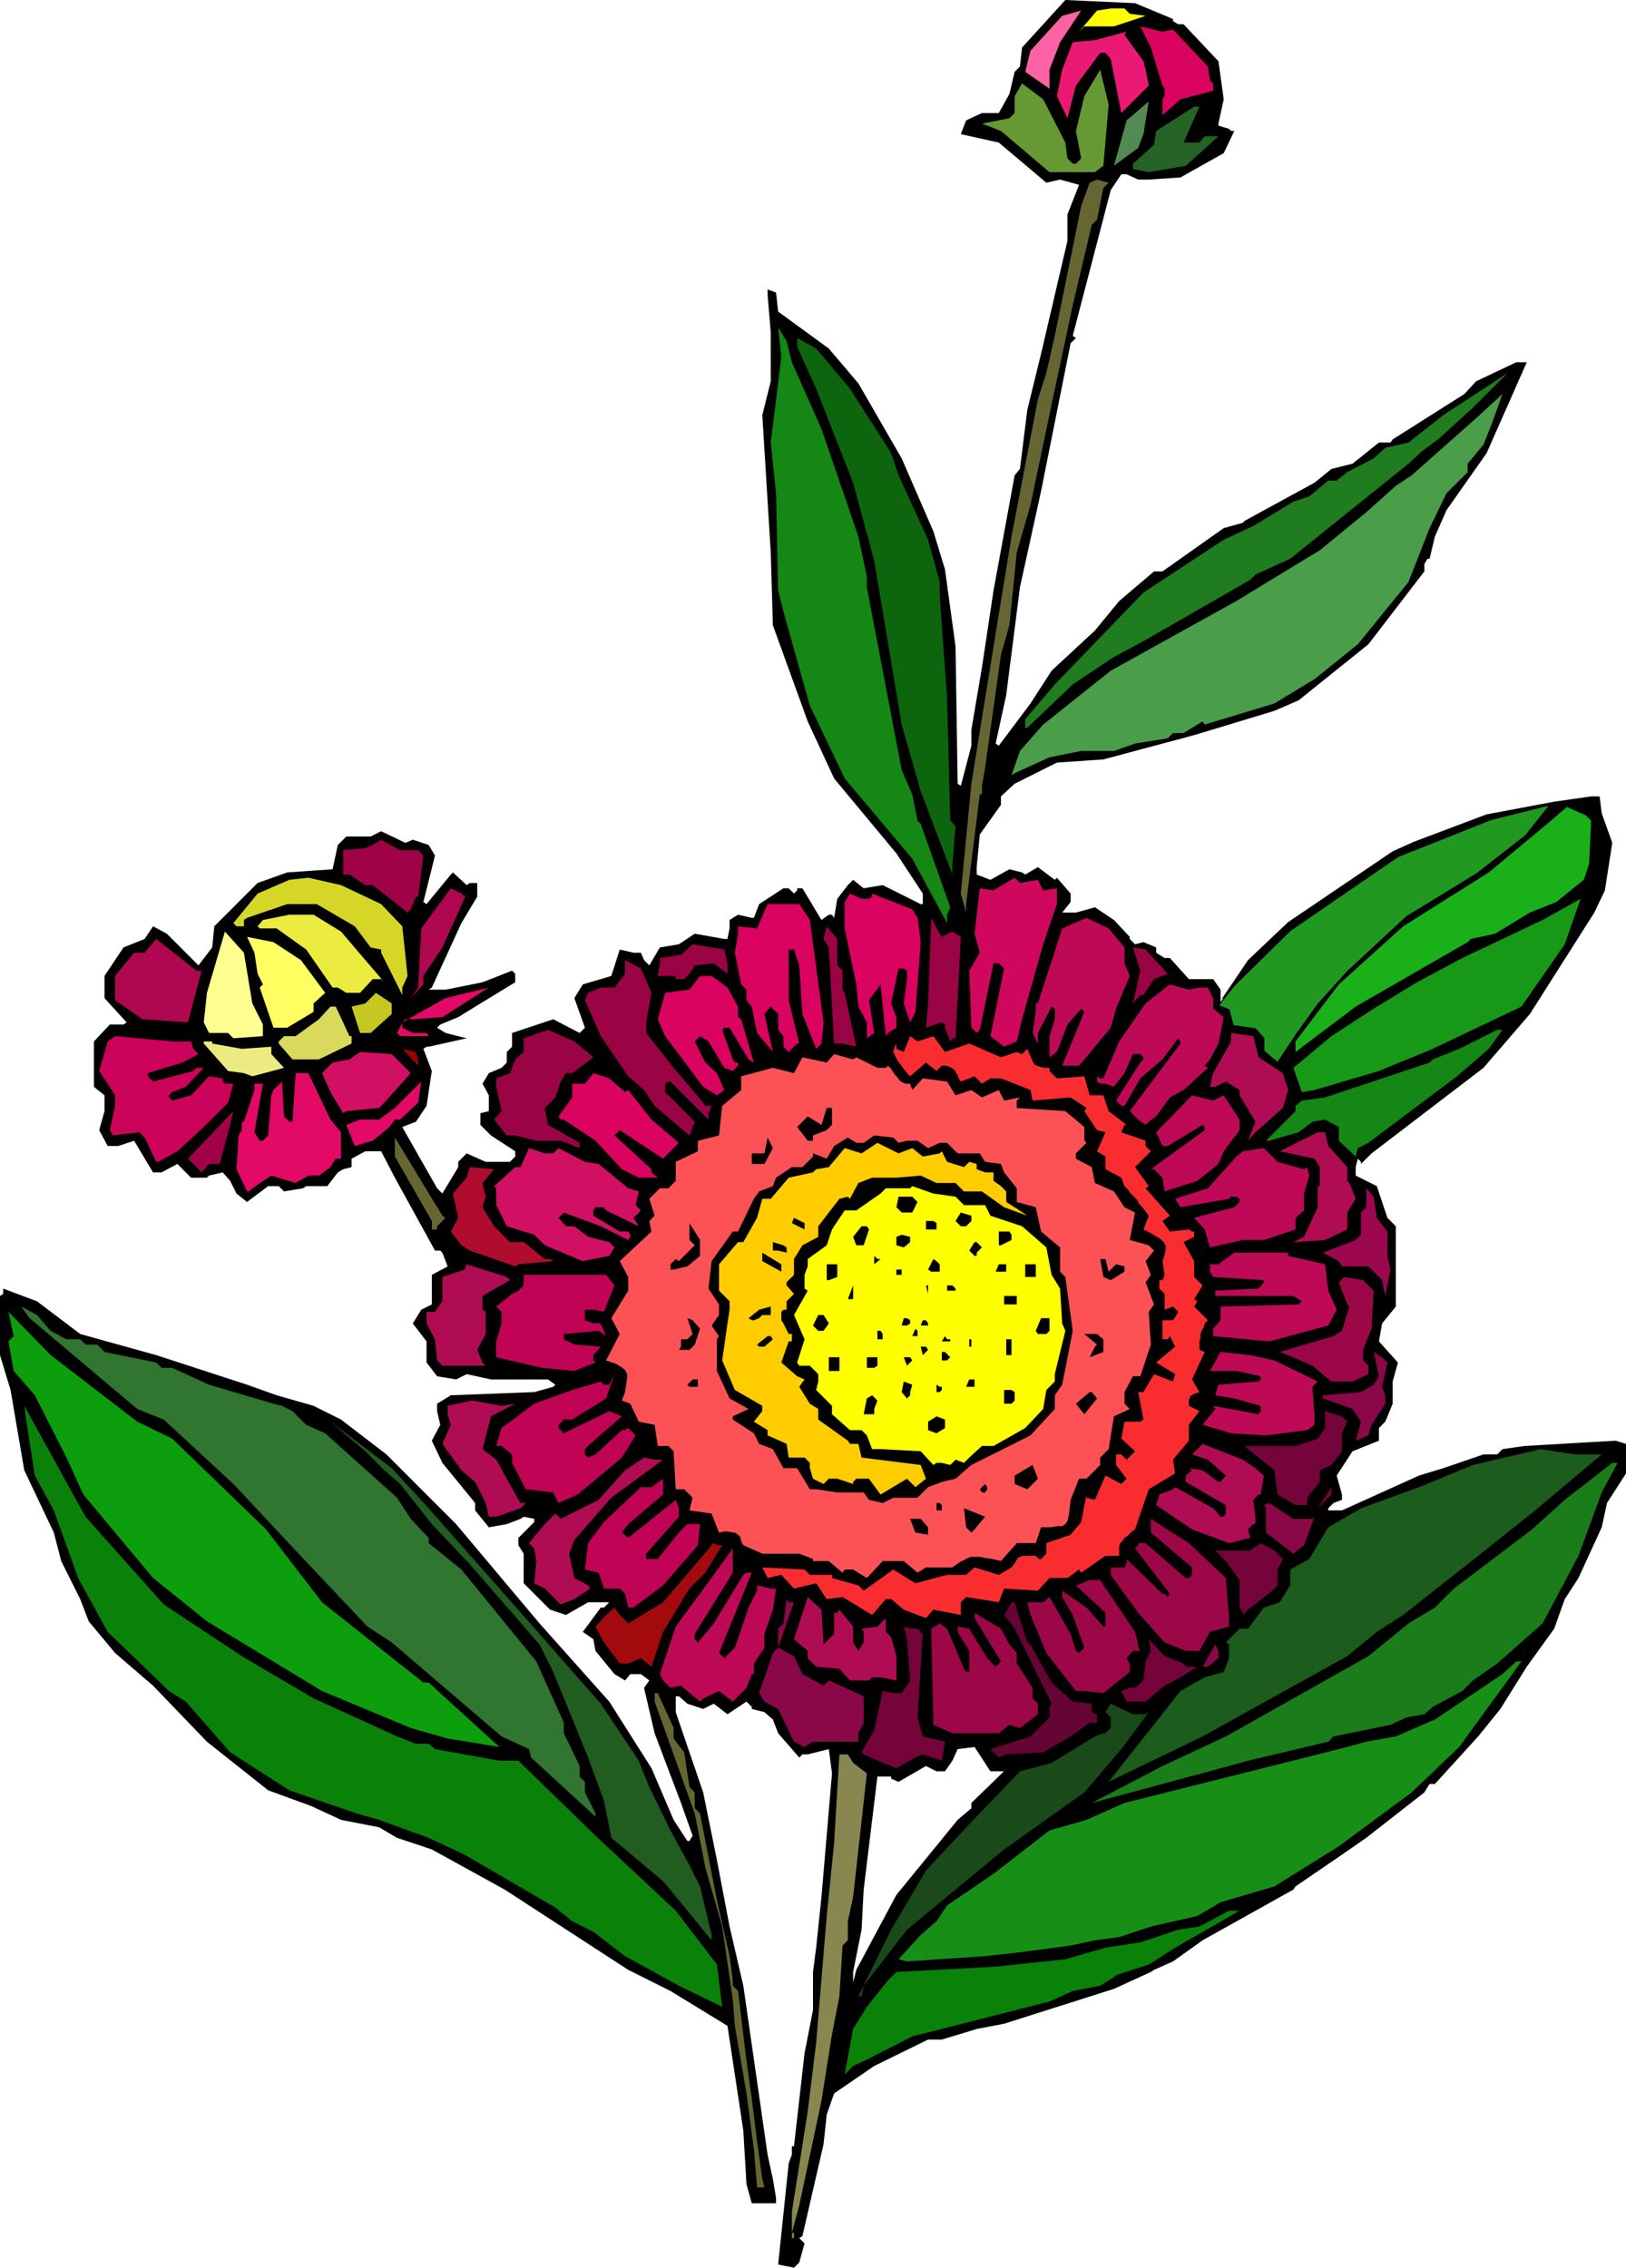
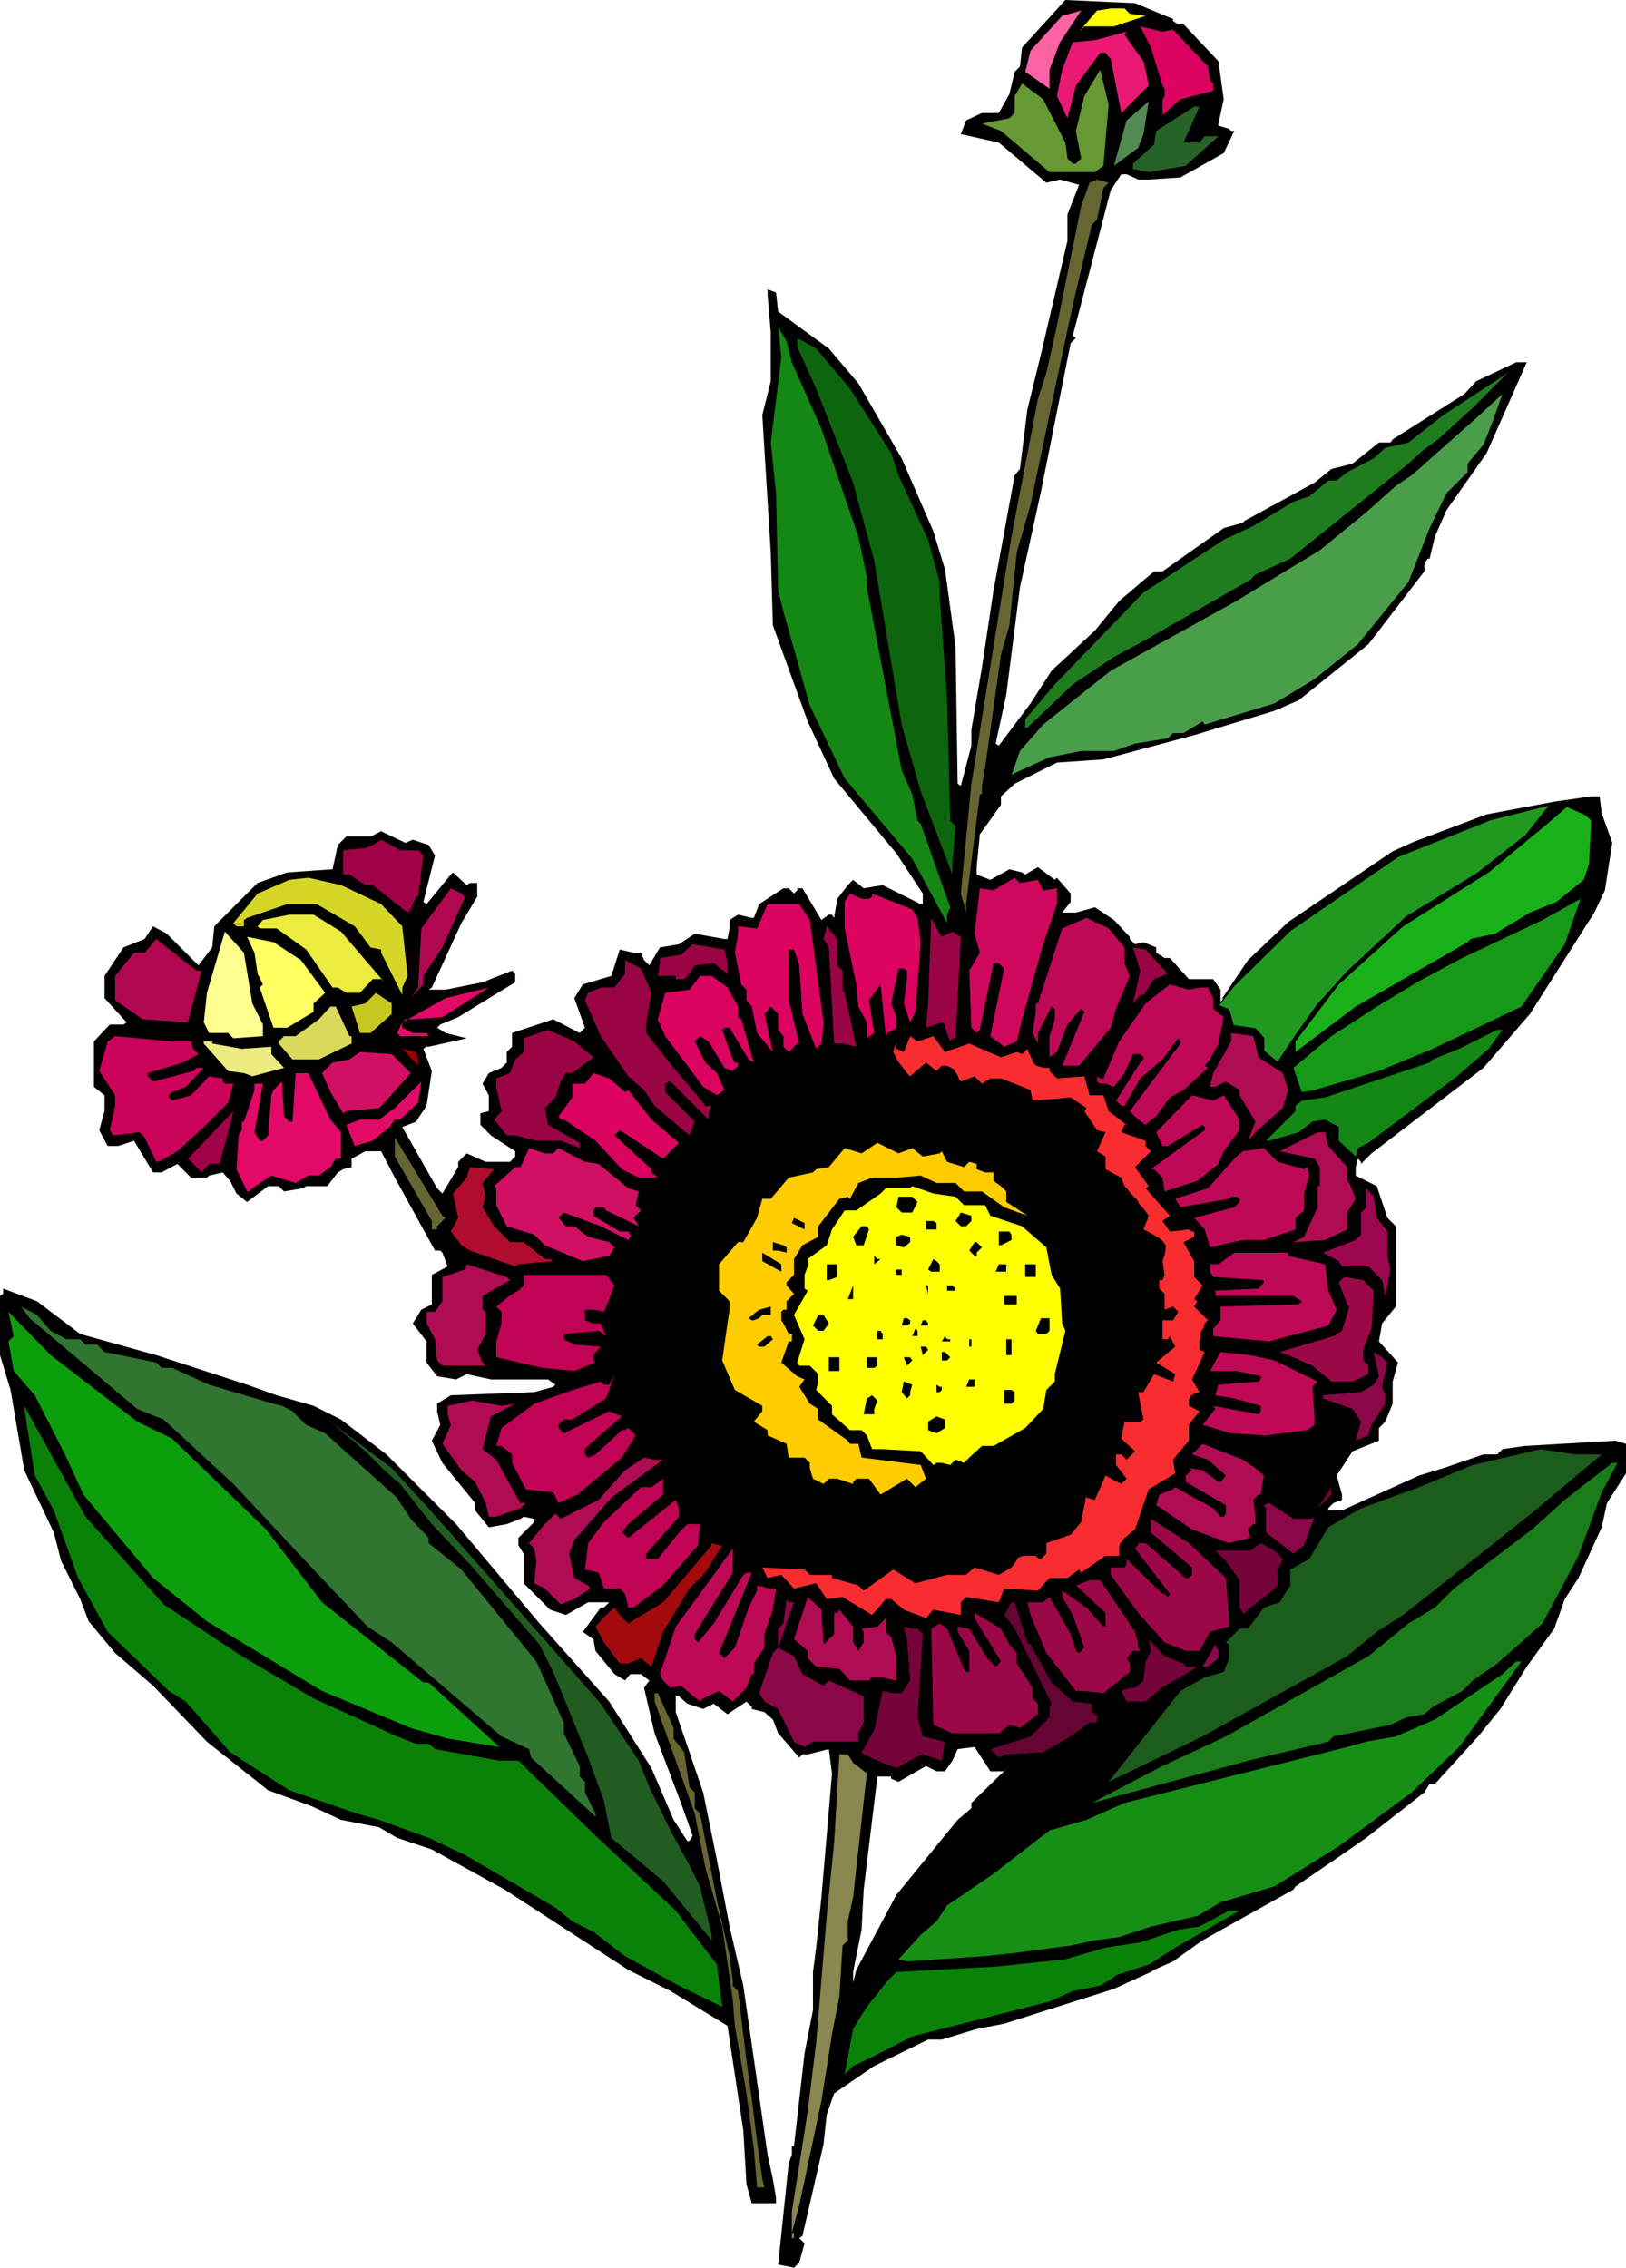
<svg xmlns="http://www.w3.org/2000/svg" fill-rule="evenodd" height="7.153in" preserveAspectRatio="none" stroke-linecap="round" viewBox="0 0 1540 2147" width="5.129in">
  <style>.brush1{fill:#000}.pen1{stroke:none}.brush2{fill:#ff0}.brush4{fill:#da0360}.brush9{fill:#663}.brush10{fill:#148714}.brush15{fill:#9f0246}.brush18{fill:#af0750}.brush21{fill:#9a0445}.brush22{fill:#be0957}.brush25{fill:#e20967}.brush28{fill:#b00c53}.brush34{fill:#d11064}.brush38{fill:#c00355}.brush39{fill:#9c0748}.brush42{fill:#8a0847}.brush43{fill:#0a820a}.brush44{fill:#74043a}</style>
  <path class="pen1 brush1" d="M1111 18v2l5 3h5l33 35 5 36-5 23v2l10 3 2 2h3l-10 21-41 23-30 2h-10l-11-5h-5l-10 15-36 138 3 2-5 5-28 140-20 91-13 102-10 46 3 2 30-40 20-31 41-38 23-28 33-28h8l58-41 18-5 2-2 66-36 16-13 20-5 25-20h11l2-3 68-43 11-12 38-18h10l-38 86-38 54-11 25-5 21h-2l-3 5v7l-53 69-66 53-23 10-76 23-86 23-44 3-40 20-13 12v8l-20 28-3 31v7l13 5 18-10 12 3 3 2 12-7 16 12 2-2 13 15v8l-8 10h13l18-5 18 12 15 16v2l5 5 8-2 12 5v5l8 5h5l18 20h23l7 10v13l10 5 5 15 18 3 10 10v13l14 4-1-5 4-4 11-16h3l10-20 66-68 23-21 79-48 36-28 20-23h-13l-5 5h-15l-5 5h-10l-6 5-25 5-51 23-50 31-69 48-51 53-7 4 25-37 38-36 99-67 20-9 69-26 64-12 35-5h8l2 16 10 28-7 45-10 21-61 96-44 51-106 81-10 10v-2l-3-3-2 8v8l20 10 10 30 8 8v76l-13 16-3 17 18 20-5 18v21l-7 17-6 6v12l-25 10-15 23 5 18v5l-8 3-5 5v2h13l73-33 23-7 38-13h13l5-5 21-3 86-5 10 3v28l-18 28-5 23-22 48-13 20-10 28-26 36-25 40-21 26-41 45h-5l-5 8-55 43-26 18-41 28-2 3-86 48-28 20-18 8-3 2-35 16-104 33-26 5-33 10h-13l-51 25-38 26-7 20-3 28-20 87-3 2 5 5-5 18-5 5-15-3 10-96 3-8v-8h2l10-88 8-41v-36l3-23 5-48 10-117-3-23-20 5h-5l-3 3-20-23-5-13-8-7-12-3v-2l-5-5-18 12-13-10-10 5-15-5-8-7h-3v15l26 76 13 64 12 63 13 56 23 160 5 23 3 18v5h-23l-5-18-3-51-15-99-54-33-40-20-117-76-69-38-33-11-17-10-36-7-28-13-41-15-58-46-51-53-36-31-25-30-8-21-18-36-7-27-28-59-13-76-10-33v-56l3-2v-5l32 12 41 31 72 20 86 28 28 10 35 10 26 13 43 33 66 66 79 94 66 74 40 63 21 49 13 20h2l3-5-11-31-25-66-10-43 5-7-8-6h-10l-5 6-10-6-18-22-2-11-10-7 17-23h3l5-5h-20l-21 12-15-5-25-25v-28l-5-8v-7l15-15v-3l-10-2-3 2-13 5-17 3-13-16v-7l-31-38-10-21 8-15-3-13v-7l13-8 79-3 18-5 2-2-7-5h-54l-23-5-10 5-18-3-10-13v-20l-13-17 8-13 10-5v-28l15-8-5-13-2-2h-5l-38-69-13-25h-15l-13 7v8l-8 2-5 3-10 13h-20l-3 2-18 3-5-5h-10l-20 15-10-8-6-12-7-8-13 3-2 2h-15l-13-13-15 8h-8l-18-30-15 5h-10l-8-15 5-18v-15l-10-8v-43l15-16h13l3-2-21-23v-21l18-27 20-8 8-12 13 7 30 30 13-17 2-20 41-41 28-10 43-3 5-23 8-8h23l10-5 23 11 7-3 15 5 6 10-11 44 3 2 23-28 2-2 13 12 3-2h7v13l-15 25-28 61-3 2h16l35-7 28-11 3 3v8l-28 17-26 16-17 7-3 3 8 5 20 5-36 8h-2l-3 2 8 21-5 33-10 15-13 5 33 58 5 5 15-25v-5l8-8 18 8h23l5-5v-5l-23-15-10-10v-11l8-2v-15l-6-11 6-10 12-5 5-5v-10l5-5v-13l39-13 25 13 5-5-10-28 8-13 27-8 8-25 13 3h7l3 7 5 5 10-17 18-3 15-10 28 5h3l2-10v-8l8-5 13 3h2l5-13 23-15h5l5 5 3-3v-2h5l18 30 7-5h3l2 3 3-18 10-13 5-5 10 8 18-3 36 18h2v-10l-25-38-59-71-25-54-33-91-2-69-8-130 8-32v-46l-3-36v-5l8 3 2 18 48 35 28 33 41 71 30 69 11 36 10 73 2 130 3 2 10-38v-15l10-59 11-73 20-109 5-6 7-56 13-53 25-107v-25l11-28-18-5-13 3-45-38-36-8 5-13 15-7h16l10-18 5-21 5-5 2-18 41-45 66 3 36 15zM951 1677l5-5-36 35v5l-13 11-58 71-38 71-3 12v-10l8-40 2-38 13-107h13v2l7 3 26-15 10 5h8l7-10 5-11 16-2 15 23h13z" />
  <path class="pen1 brush2" d="m1070 13 15 2-30 10h-28l-5 5 17-20 13-2h13l5 5z" />
  <path class="pen1" style="fill:#fd62a5" d="M994 66v18l-23-16 5-20 30-33 18-5-20 30-10 26z" />
  <path class="pen1 brush4" d="m1111 28 33 35 2 13 3 3v7l-31 8-17 15V94l2-3v-7l-2-3-11-36-10-20 21 5 10-2z" />
  <path class="pen1" style="fill:#ea1a74" d="m1083 58 2 8 3 15-26 26-10-51-5-6h-5l-23 31-8 31-10-21 5-25 10-26 21-2 30-8-2 3 18 25z" />
  <path class="pen1" style="fill:#693" d="m1045 157-8 6h-43l-46-39-18-7 26-5 5-5V91l7-12 20 15 21 41 2 15 5 5h3l5-5-5-26 8-33 15-25 8 33-5 58z" />
  <path class="pen1" style="fill:#528a52" d="m1078 140-23 17 12-43 21-18-5 31-5 13z" />
  <path class="pen1" style="fill:#266326" d="M1121 135h15l5-6h13l-31 28-35 6-15-3v-5l20-18 2-13 36-23h5l-15 34z" />
  <path class="pen1 brush9" d="m1045 178-6 30-5 5-18 76-20 94-20 95-13 45-7 69-8 28-15 107-3 17v8h-2l-13 104v8l-5-18 10-104 5-31 16-99 17-104 25-130 8-25 8-35 25-123 8-22 7-3 11 3-5 5z" />
  <path class="pen1 brush10" d="m750 343 28 63 35 102 8 38v10l33 173 10 23 5 25 3 3 28 79-3 7v8l-33-61-64-76-33-69-25-89-5-20-2-92-5-48 10-81-3-28 8 13 5 20z" />
  <path class="pen1" style="fill:#0d660d" d="m805 368 39 61 7 21 28 61 11 40v13l7 97 3 116 5 5-3 36v10l-30-79-18-63-26-155-20-74-35-89-18-40v-8l18 10 32 38z" />
  <path class="pen1" style="fill:#1f7d1f" d="m1362 416-15 11-13 12-112 90-33 15-5 5-101 58-28 15-39 26-43 41h-2v-8l28-33 84-87 76-50 28-13 38-23 15-5 18-15h8l10-8 25-13 11-10 22-5 33-26 49-32 12-8-33 33-33 30z" />
  <path class="pen1" style="fill:#4a9e4a" d="m1405 421-15 18v8l-20 20-16 33-20 51-48 59-41 33-38 23-66 20-2-3-18 11h-10l-5 5-31 5-20 7h-31l-30 6-33 15-3 2 8-23 22-25 64-51 119-66 41-25 38-23 44-36 28-25 15-10 61-54 25-23-10 28-8 20z" />
  <path class="pen1" style="fill:#1ab01a" d="m1507 777-2 41-5 15-26 21-25 10-33 20-23 5-3 3-106 61-57 43v-10l41-54 61-55 81-51 59-49 15-13 18 8 5 5z" />
  <path class="pen1 brush15" d="m396 805 5 5-5 39h-2l-5 12-3 3-33-26h-7l-15-10h-6v-23l21-2 7-3 8-5 18 10h17z" />
  <path class="pen1" style="fill:#d6d629" d="m361 856 20 21 5 47-5 11v7l-20-40v-3l-10-2-15-20-36-21h-28l-38 13-3 2v6h-7l-3-3 23-28 30-13 18-2 31 7 38 18z" />
  <path class="pen1" style="fill:#cf085e" d="m983 833 5 10 13-2v15l-13 38-20 71-5 21-12 5-13-10 13-64-5-5h-5l-13 63-3 3-5-5-2-54 10-17-5-18 5-43 13 2 20-12 5 5 17-3z" />
  <path class="pen1 brush18" d="m440 849 2-3-23 51-18 27v8l-12 13 7-10 3-56 28-38 10 5 3 3z" />
  <path class="pen1 brush4" d="m823 851 3-2v-3l38 15 5 8 3 23-5 66-5 10-6-18 3-23v-8l-3-2h-5l-7 33 5 13v10l-8 5-2 3-5-49-11 15 5 31-7 5v-15l-8-15-2-21-11-53v-25l5-8 11 5h7z" />
  <path class="pen1" style="fill:#179917" d="m1441 953-84 40-51 21-61 18-12 2-8-23 36-30 40-26 41-25 43-23 76-36 36-20-15 43-41 59z" />
  <path class="pen1 brush4" d="m767 871 13 97-2 20-5 5-13-33-3-46-5-15h-5v48l10 41h-2l-8 8-5-5v-10l-5-6v-15l-7-7-6 7 8 36-15-18-5-25-5-6v-10l-5-5-6-30 3-18v-7l18 2 10-23h30l10 15z" />
  <path class="pen1" style="fill:#ebeb40" d="m323 882 41 48-3-3h-8l-12 13h-13l-8-5h-5l-25-36-28-20h-16l-2-2 5-6 25-5h23l26 16z" />
  <path class="pen1 brush21" d="m892 887 10-5 8 5-5 96h-3l-2 3-5-13v-3l-3-2-15 5 2-23 3-81 8 15 2 3z" />
  <path class="pen1 brush22" d="M1065 897v15l5 12-13 31-5 18-30 36h-16l21-51-3-3-13 15-10 26-7 5v-20l5-16v-10l-3-2-13 25v10l-5-10 3-20v-8h2l23-71 23-10 21 10 15 18z" />
  <path class="pen1 brush21" d="m793 914 5 5v18l2 3 11 51-13-3h-8l-5-91-5-8 3-12 10 12v25z" />
  <path class="pen1" style="fill:#ffff8f" d="m239 950 10 20v11l-28 2-5-5h-18l-5-10 3-28 17-58 18 20 8 48z" />
  <path class="pen1" style="fill:#ffff61" d="m285 909 23 31-11 10v8l-25 15h-13l-13-38 3-3-5-10-3-20-7-15 25 5 26 17z" />
  <path class="pen1 brush18" d="m191 919-13 49-43-3-26-18v-23l18-22h10l11-13 38 30h5z" />
  <path class="pen1 brush21" d="M689 912v10l-13-10-18 2-5 8-2 2-3 3h-8v-3h-17l2-12v-5l20-3 11-10 30 5 3 13zm417 10-13 5-10 15h-3l-7 8 7-31-7-22 12 2 21 23zm-489 18-5 28v10l26 33 28 33 2 3h6l-3 7v6l-36-36h-2l-3 2v8l28 28-5 13-33-28-10-15-15-13-26-38-15-34 3-7 12-5h13l10-13v-13l15 8 10 23z" />
  <path class="pen1 brush4" d="m689 935 10 18v10l3 2 12 41-5-3-18-30h-5l-2 2 10 28 2 3h3v3l-5 5-8-3-15-25-8-5-5 5 10 20 11 10 7 16-7 5-13-8-36-48-7-16 7-25 23-3 10-13h11l15 11z" />
  <path class="pen1 brush22" d="M1136 935h8l5 10v10l10 8-5 25-8 15-5 6 3 2-23 21-13 7-13 18-7 5-3 3-7-5-8-8 48-64v-2l-2-3-15 20-21 18-15 26h-3l-5-5 23-36 3-3v-2l-3-3h-7l-8 18-10 13-8-3h-5l-3-2v-5l3 2h3l15-35 25-36 23-18 18 5 10-2z" />
  <path class="pen1 brush25" d="M391 965h-7l-3 3v5l10 5h13l2 3h-27l-3-3 5-10 41-23 41-10-44 28-28 2z" />
  <path class="pen1" style="fill:#c7c721" d="m371 960-20 18h-10l-8-25 13-3 10-10 15 10v10z" />
  <path class="pen1" style="fill:#d9d95c" d="M331 981h2v7l-31 15h-25l-13-15v-2l-2-3 2 3 5-5h11l22-16 11-12h5l13 28z" />
  <path class="pen1 brush21" d="m562 1001-20 15h-6l-5 8-5 15-10 10 3 16 30 17v5l-18-7h-23l-20-5h-8l-12-15 7-8-5-23v-8l13-5 5-13 8-7v-13l23-8 25 11 18 15z" />
  <path class="pen1 brush10" d="m1410 993-30 26-84 63-10 5-2 8-16-15v-13l-13-7-12 2-13 10-28 8h-3l28-28v-5l6-5 22-3 99-33 3-3 25-10 36-18h5l-13 18z" />
  <path class="pen1 brush28" d="m1192 1001 23 15 5 16-5 17-26 23-7 8 7-18-15-25v-5l-13-8-10 5h-5l3-13 17-30v-8l21 3 5 20z" />
  <path class="pen1" style="fill:#cb035a" d="m181 986 2 7 5 5-15 8-33 10v3l5 5 38-10 3-3h7l-17 18-13 5-3 3v2l3 3 18-5 17-18 13 2v3l2 2h8l-5 18-23 23-25 23-18 10h-2l-11-23-5-5-25 3-3-5 5-23v-10l-15-23 8-28 7-5 54 5h18z" />
-   <path class="pen1" style="fill:#fd5255" d="m1057 1127-2 1 10 15 10 5-5 26 18 5 5 5-8 10 5 13-5 7 8 21-5 7 2 31-10 30h-7l-8 15v11l5 5-15 7-5 31-8 8v7l-13 13h-7l-8 20-1 9-1 7-1 4-2 3-3 2h-5l-6 1h-9l-5 15h-18l-15 17-8-2-7-1-5-1h-9l-4 2-6 3-7 5h-25l-8 5-13-11h-20l-15 16-13-8h-8l-2 3-13-11h-15v-2l-13-5h-35l-18-8-2-4-1-4-2-2-3-2h-2l-4-1h-4l-5 1-7-18-21-3 3-12-8-8h-8l-2-36-5-5h-10l-3-20-15-3-8-17-8-3 3-8 1-7 1-6v-4l-2-4-4-3-5-3-9-3 13-25-8-15 16-26v-13l-8-15 30-28-2-10 5-5-5-16 10-10h8l7-7v-18l21-10v-10l20-5 3-28 18-15v-13l30-8 20 5 8-15 23 5 7-8 18 5 3-2 20 10h8l2-2 3 3 2 3 2 3 2 2 2 3 3 2 3 1h4l2 6 10-11 23 3 8 13 15-5 10 7 16-7 5 10 15-3-3 3v7l46 3 18 15v13l2 2-10 10v5l15 8 3 15 18 8 2-1z" />
  <path class="pen1" style="fill:#f92d30" d="m884 981 11 15 23-8 30 13 15-5 5 2 5-5 2 5 2 4 1 3 2 3 2 1 3 1 4 1h5v3l7 7 26-2 5 18h13l5 15 17 13h-2l-3 7 23 8v5l5 5-15 15 13 18-3 2 23 26-7 5 7 10 18-2 3 2h2v5l-10 5 10 18v15l8 8-8 13 3 2-3 5 13 13-3 3-1 4-2 3-1 3v4l-1 3v8l5 2-12 26 7 12-3 1-3 1-1 1-2 1v2l-1 1v6l10 5-10 13v15l-15 18 2 13-25 15-13 38-4 3-3 3-3 2-2 3-2 2-1 3v9h-13l-23 16-2-3-11 8h-17l-11 12-32-2-5 13-31-5-5 5v12l-26-5-7 8-21-8-12-10h-5l-13 15-28-17-15 2-10-15-21 5-12-13-13 3-5-10 40 2 5 5h21v3l25 7 5 5 28-20 21 13 30-8h18l8-7 23 7 12-7 3-4 2-3 1-2 2-1 3-1h12l2 2 1 1h2l1-1 1-1 2-2 1-1v-10l23-8 10-12 5-26v3l8 2 10-23 15 8 5-5-10-13v-10h5l5 5 8-8-13-12 3-16h15l3-2-5-26h5l10-17 18 7 2-7-18-11 18-15-5-10-2 3h-5v-18h10l5-8-5-5-8 3v-15l-5-5v-8h3l2-5-2-13 2-6 1-5v-4l-2-3-3-3-5-3-5-3-6-3 5-13-3-4-3-4-3-3-2-4-3-3-3-3-3-4-3-3h-1 1l-3-8-15-8v-12l-8-5 8-18-8-2-12-18 2-3-15-10-36 3-2-10-28-11h-10l-8 5-7-7-13 5-2-3-1-3-2-3-1-2-3-2-2-1-3-1h-4l-5 5-10-8-15 13-3-3-3-4-3-4-3-4-2-4-2-4 1-4 2-4v5l7 3 6-15 7 5 15-5z" />
  <path class="pen1" style="fill:#ebeb82" d="m201 988 28 5 28-2v7l12 13-30 8-8-3-15-2-23-26v-2h8v2z" />
  <path class="pen1" style="fill:#900" d="M396 1003v6l-15-16 13 3 2 7z" />
  <path class="pen1 brush34" d="m389 1016-25 28-5 5-31 3-3 2-12-20-8-18 10-10 16-3 10-7 30 2 18 18z" />
  <path class="pen1 brush25" d="m313 1060 10 12v25h-5l-5 8-11 8h-10l-12 7-23-7-18 12-3 3h-2l-10-21 2-32 3-5v-8h2l10-30v-6h8l-8 46 5 8h3l5-5 3-38 2-5 8-8 2 33 5 5h3l3-46h12l21 44z" />
  <path class="pen1 brush4" d="m592 1034 3-2 22 28 26 22-15 15-41-27-5 5 35 32v3l6 5h-18l-16-8-25-27-30-20h-3l-2-3 13-18v-13h12l8-10 15 5 15 13z" />
  <path class="pen1 brush25" d="M379 1060h-5l-5 7-16 13-17 5-8-20 13-5h18l15-11 25-25-3 20-17 16z" />
  <path class="pen1 brush22" d="m1159 1037 15 23v10l-15 20-5 12-20 16-31 10-2-13-8-8h-3l51-37v-3l-2-2-33 20h-5l-6-13 34-35 20 5 10-5z" />
  <path class="pen1 brush1" d="m788 1065-5 5-13 5v5h-5l-10-13 10-10 13 8 5-16h5v16z" />
  <path class="pen1 brush15" d="M208 1102h-10l-7 8-13-13 43-45-3 13-10 37z" />
  <path class="pen1 brush28" d="m1258 1085 18 20v13l2 2 6 15-8 13v16l-21 10-28 2h-2l10-5 13-28v-20h2v-18l-5-8-33-7 36-18h7l3 13z" />
  <path class="pen1 brush1" d="m851 1082 8-2h10l10 7 11-5h7l10 10h21l5 8 15 2 3 8 12 15v13l18 5 5 23 18 15v23l5 5 7 51-10 51-7 10v13l-23 25-20 10-36 18-15 13-13 3-13 5-10 10h-23l-10 5-13-3-5-7h-25l-20-3h-6l-12-20h-13l-10-18-13-5-5-10-20-13v-3l15-7-18-10-12-26v-30l2-3-5-7-2-3 7-10v-10l-10-15 3-26 20-28h5l15-31 5-7 13-5 3-8 15-10h10l10-10v-3l13 5 7-12 13-8 8 5h7l10-7 18 2 5 5z" />
  <path class="pen1 brush9" d="m422 1153-8 8v3h-5v-8l-35-61v-18l45 74 3 2z" />
  <path class="pen1 brush1" d="M724 1102h-12v-10h12l3-15 5 10-8 15z" />
  <path class="pen1" style="fill:#fc0" d="m864 1087 10 8 16-3 2-2 5 10 16 5 5-5 7 2v5l8 3h8v8l7 5 5 5v10l8 5 12 8-22-8-21-15h-17l-8-8h-18l-15-7-23 2h-23l-13 5-8 15-2-2-8 2-20 26v10l-15 8-8 13v15l-7 7v3l7 8-7 7v8h-3l-2 2v8l2 3 5 10h3v7h-3l-7 20 15 13 7 3-5 7 10 16 8 5v10l28 20 2 3h8l3 13 56 7 5 13-10 8-8-8-25 15-11-15h-12l-3 3v2l-15-5h-8l-5 5-10-5-3-10v-5l-5-5h-15l-2-13-18-8v-5l-13-8 8-10v-5l-26-15-12-28 5-35 2-13v-8l-10-10v-25l18-21h5l13-23 5-18h8l17-20 23-5 3-3 12-2 15-18 16 5 15-10 20 10 13-5z" />
  <path class="pen1 brush34" d="m524 1092 5-5 25 13 13 2 28 23 10 3-3 13 5 5-7 7 5 8-31-15-2-3h-8l-2 3v5l25 15h8l2 3v2l-2 3-26-13-35-13-5 5 7 8h8l13 10 20 5 5 5-5 8-25 5-36-15-10-10-26-8-10-20v-16l-2-2 20-18h5l8-18 15 5h8z" />
  <path class="pen1 brush22" d="m1235 1107 3-2 2 8-5 17v16l-8 7v11l-30 10h-20l-31 7-5-17-10-11 38-10 5-5v-3l-3-2h-5l-2 2-46 8-5-8 31-10 27-30 6-5 20-3 13 13 25 7z" />
  <path class="pen1" style="fill:#b00c2d" d="m457 1120 3 13-3 10 11 18 15 15h13l20 16h5l3 2-33 3-3 2-43-15-8-5-10-13 7-13-5-23 13-15 3-10 23 2-11 13z" />
  <path class="pen1 brush2" d="m905 1133 8 8h20l5 10 30 10 23 20 5 26 8 13 2 33 3 7-10 41v7l-8 8-3 18-17 18-30 17h-11l-12 11-5 5-8-3-5 5-8-2h-5l-3 2-12-13-38-2h-8l-5-13-5-5h-11l-17-15v-8l-15-15 2-8v-7l-8-8h-10l-2-3 7-22-10-23 13-23-3-2v-13l3-8v-7l18-13 5-15 12-18h11l23-16 5-5h23l2-2 20 7 21 3z" />
  <path class="pen1" style="fill:#9c074f" d="m1304 1153 10 13v23l3 13-5 25-3-15-13-13h-25l-3-5-15-8 31-12 5-5v-21l5-5v-18l7 8 3 20z" />
  <path class="pen1 brush1" d="m869 1138-5 10h-10l-5-5 2-10h13l5 5zm51 18-5 5h-5l-5-5 5-8 10 3v5zm-158 8-12-6 2-5 10 5v6zm125-6v6h-10v-8h7l3 2zm-224 31-12 10-13 3h-3v-5l5-5 3 2 15-15-5-5v-16l10 16v15zm160-25-5 15h-7l-3-8 8-10h5l2 3zm135 5v5l-10 5h-2v-13h10l2 3zm-96 7-6 5-7-2v-8l5-2 8 2v5zm-117 5v5l-8-2h-5v-8l10 3 3 2zm185 0-5 5v3h-2l-5-5 5-8h2l5 5zm-190 23-18-10v-8l18 11v7z" />
  <path class="pen1 brush22" d="m1220 1189 35 8 3 25 8 18-8 15-56 15-53-5v-7l7-8v-13l74-2 3-3-8-5h-74v-5l41-2 5-6v-2l-48-3-3-5v-7h8l15-11h51v3z" />
  <path class="pen1 brush1" d="m834 1192-6 5v-8l3 3h3zm56 5v7h-8l-3-2 5-10 3 2 3 3zm160 7 7-7 8 2v5l-13 8-7-3-3-17h5l3 12z" />
  <path class="pen1 brush28" d="m483 1212-26 15v13l3 2v21l-8 15 5 12 3 3h-41l-5-5-2-20-8-15v-11h8l7-10v-23l21-7 2-5 38 12 3 3z" />
  <path class="pen1 brush1" d="m793 1209-8 3h-2v-15h10v12zm160-5h-10l3-7h7v7zm28 5h-10v-12h10v12zm-127-2h-5v-5h5v5z" />
  <path class="pen1 brush38" d="m582 1217-10 25-10-2h-8v10l8 3h7l5 12-7-5-33 3v5l10 5 25 2-7 8v5l2 2-20 8-31-3-43-10v-15l5-17v-11l-5-5 15-12 6-3 5-5v-10h78l8 10z" />
  <path class="pen1 brush39" d="m1301 1222-2 36-3 7-5 13v10l5 5v8l-15 7h-20l-18-15-23-10-8-3 51-15 8-5 7-23-2-2-8-21 5-5 18 3 10 10z" />
  <path class="pen1 brush1" d="m803 1230 5-13v13h-5zm76-5-2-8h2v8zm26-5v2h-8v-5h5l3 3zm58 15h-12v-8h12v8zm-76-3h8-8z" />
  <path class="pen1" style="fill:#307530" d="m48 1260 15 8h13l5 5h11l7 7 49 10 5 5h10l35 16 61 18 8 2 10 5 13 13 18 8 68 61 13 20 17 18v5l31 25 71 87 26 58v10l15 31v10l5 5v10l10 20v3l-61-56-2-8-26-12-104-89-23-15-68-72-59-63-66-61-25-10-102-86-8-11 15 8 13 15z" />
  <path class="pen1 brush1" d="m722 1245-3 3-5 2h-2l-3-2 10-8 11-3v8h-8z" />
  <path class="pen1" style="fill:#0d9e0d" d="m130 1346 33 16 89 86 53 69 96 76h5l67 61-49-8-35-10-84-35-109-66-51-41-66-79-16-35-30-59-20-23-5-28 5-5-5-23 40 41 82 63z" />
  <path class="pen1 brush1" d="m785 1253-5 7h-5l-5-5 5-10h5l5 8zm-122 5-5 15-5 5h-10l2-3v-7h6l5-5-5-15 5 2 7 8zm199-8v3l-3 2h-5l2-7h3l3 2zm132 10-3 3h-8l-2-3 5-12h8v12zm-115-7v2h-7l2-5h3l2 3zm-10 12h-5l3-7 2 2v5zm-33-2v5h-5v-8h3l2 3zm209 5v12l-13 5 5-10 2-2-12-10h12l6 5zm-313 0-8 7h-5l-2-2 10-8h3l2 3zm168 0v2h-8l3-5 2 3h3zm18 0h2v7h-2v-7zm40 15h-5v-15h5v15zm-79-5-5 5-2-8h5l2 3zm21 7-3 3h-5v-8h3l5 5z" />
  <path class="pen1 brush22" d="m1207 1288 41 20-5 5 2 28v8l-7 5-39 5-33-2-27-8 12-15-2-3 43 8 2-3v-5l-25-7-18-3 3-10 38-3 2-2v-3l-23-5h-25l10-18 28 3 23 5z" />
  <path class="pen1 brush42" d="m1314 1290-5 23 3 8v8l-13 20-3 10-12 5 5-18-8-12-28-10v-3l36-3 12-7 5-8-5-23 8 5 5 5z" />
  <path class="pen1 brush1" d="M795 1298h-10v-13h10v13zm36-5-3 2h-7v-10h10v8zm33-5-5 5-3-8h6l2 3z" />
  <path class="pen1 brush38" d="M542 1344h-8l-5 5v3l5 5 43-21 12 5-30 26-5 5v5l3 3 7-3 25-23h3l3-2 7 7-13 21-42 35-18 8-5-10-26-3-13-25v-8l-10-8h-5l5-17 31-23 36-13 27-8 3 3h5l5-10-8 23-32 20z" />
  <path class="pen1 brush1" d="M661 1313h-8l-2-2 5-5h5v7zm262 0h-8l3-7h5v7zm-61 5v3l-3 3-5-6 2-10 8 3-2 7zm30-5v3l-2 2h-3v-7l3 2h2zm69 5v8l-3 3h-7v-13h7l3 2zm78 6-12 15-8-10 13-11h2l5 6zm-211 10v5h-10l3-15 5-3 5 5-3 8z" />
  <path class="pen1 brush28" d="m488 1329-23 12-8 31 13 10 21 38 2 3h5l-5 5-23 8h-7l-3-13-10-20-13-11-18-25 8-18-3-10v-8l23-5 28 5 13-2z" />
  <path class="pen1 brush43" d="m81 1436 74 83 74 49 68 40 44 20 35 16 18 7h12l6 5 61 11h18l73 71 76 71 39 51 5 40-41-20-51-28-30-23-20-10-16-13-86-50-34-16-47-17-21-6-64-22-56-36-42-48-16-10-58-56-28-51-23-64-18-33-8-51-2-15 48 87 10 18z" />
-   <path class="pen1 brush44" d="m1276 1346-5 11v17l-10 13-11 5v11l-12 15v7h-11l-17-10-3-23-25-20-3-3h48l21-7 7-10v-16l16 5 5 5z" />
  <path class="pen1 brush1" d="m895 1352-8 5-8-3v-8l8-5 8 3v8z" />
  <path class="pen1" style="fill:#215c21" d="m406 1428 105 119 58 66 36 54 10 25 20 41 18 33 10 20 11 46v5l-46-56-49-41-7-35-15-41-33-81-13-26-66-76-36-38-30-38-15-13-18-18-33-28 58 44 35 38z" />
  <path class="pen1 brush28" d="m1189 1390 8 7-3 18h-2l-5 5 2 16v7h-2l-5 5 2 8-20 5-35-13-34-23 3-10 13-5 2-2 36 20 7 8h3l2-3v-8l-38-22v-6l6-5-3-2 13 2 15 11h2l5-6-17-15-15-5 10-10 38 15 12 8z" />
  <path class="pen1" style="fill:#1c5c1c" d="m1517 1377-63 53-54 43-71 56-25 16-28 23-137 76-89 43 68-86 23-13 18-5 5-13v-13l-3-2 13-13h8l15-20 15-5 10-16v-15l18-10 18-30 31-18 55-20 51-21 64-15 33 5h25z" />
  <path class="pen1 brush28" d="m628 1382-49 36-35 40-5 13 5 23 13 7 2 3-15 10-13 5-15-15-10-5 2-21-2-12-5-5 15-18 10-10 5 5 36-18 25-28 18-12 10 2h8z" />
  <path class="pen1" style="fill:#1a7d1a" d="m1517 1413-22 60-34 64-43 38-23 16-10 10-28 15-8 7-17 3-15 7-54 11-5 5-76 18-18 5-130 35 67-35 60-28 135-76 38-31 25-15 18-18 74-56 31-28 45-35h5l-15 28z" />
  <path class="pen1 brush1" d="m973 1410-12-5v-8l17-10 5 13-10 10z" />
  <path class="pen1 brush38" d="m595 1443-6 8 6 5 45-36 3 8v8l-31 35v5h11l20-25 8-8h12l-2 20-33 38-28 21h-5l-3-13-5-5h-15l-5-15-13-3 3-25 15-20 35-33h10l11-8v15l-33 28z" />
  <path class="pen1 brush1" d="m935 1410-2 3h-3l-2-3 5-5 2 3v2z" />
  <path class="pen1 brush44" d="m1248 1428 13-20v7l-13 13z" />
  <path class="pen1 brush1" d="M892 1425v5h-5v-7h3l2 2z" />
  <path class="pen1 brush42" d="m1243 1438 2-2-10 27-10 8-26-20v-23l-2-3 5-2 23 15h18z" />
  <path class="pen1 brush1" d="m923 1448-3 3-5-5-2-18 20 8-10 12zm-44-2v7l-12-2-5-13h10l7 8z" />
  <path class="pen1 brush39" d="m1161 1494 3 38v8l-18 5-10 18h-13l-20-8-25-28-26-36v-7h13l2-3v-5l34 33h2l3 3 2-3-33-43 3-3v-2h7l38 33h3l3-3v-7l-39-33v-13l36 23 35 33z" />
  <path class="pen1" style="fill:#a30a0d" d="m684 1463-16 26-15 15-25 41-11 33-10-8-12 5h-8l-15-20-8-15 10-11 8-7 5 7 8 8 33-20 46-54v-2l7 2h3z" />
  <path class="pen1 brush44" d="m1215 1476-5 10v15l-5 5-23 18-3 3v2l-5-7v-26l-13-18-10-10h33l10-7 13 7 8 8z" />
  <path class="pen1 brush22" d="M658 1547v5l3 3 15-18 28-46 3-2h5l-31 76 5 5 10-10 13-38 8-16v-5l13 3h5l-3 20-8 23v13l-10 15v10h-2l-5 13-13 13-13-10-15 7-3 3-18-15-10 2-7-7-3-6 15-45 36-49 18-25v23l-36 58z" />
  <path class="pen1 brush39" d="m1075 1545 3 12v3l2 3h-7l-6 7 3 5v8l-25 20-18-2h-8l-28-36-15-36-3-12h15l6-5 20 35 5 16 3 2 5-5-11-31-10-17v-6l23 16 16 18h2v-13l-28-26 13-5h10l33 49z" />
  <path class="pen1 brush28" d="m780 1557 10-10v-20h3l2-3 13 16v15l5 8 5-8v-10l-2-3 15-2 8-8v13l5 5 5 18v23l-15-3h-8l-3 3h-18l-10-11-22-2-8-8v-7l-13-11 13-40 13 12 2 33z" />
  <path class="pen1 brush42" d="m752 1517-15 43 15 8 8 17 20 11 5-5 33 15v25l-5 10v8h-43l-8 5-10-5-15-31-13-7-5-8 13-38 5-5v-18l5-5 3-23 2 3h5z" />
  <path class="pen1" style="fill:#640533" d="m973 1555 3 2 20 36 20 18 18 2v8l3 2h2v8h-7l-18 13-26 15-35 2-7 3-8-8 38-12 18-18v-10l2-3-35-71-5-7-5-6 7-12h3l12 38z" />
  <path class="pen1 brush39" d="m956 1557 7 8v10l15 23v10l5 5v10l-17 13-10-3-10 8h-44l-18-8-2-91 8-5 7 5 16 38 2 3h3v-20l-11-18v-5l11 2 17 28 8 8 5-5-25-41v-5l25 15 8 15z" />
  <path class="pen1 brush44" d="m869 1542 5 5-5 79 5 18 21 5-3 18-18-6-7 3-18 10-13-5-18-8-2-2 12-21 8-37 10 2h8l8-12-3-39-3-12 8 2h5zm252 33 2 3h11l-16 10-15 8-18 15h-18l-5-10 8-3h5l8-7 2-18 5-10-2-11 15 16 18 7z" />
  <path class="pen1 brush42" d="m1154 1570-10 8h-5l12-21 3 6v7z" />
  <path class="pen1" style="fill:#178f17" d="m1382 1654-45 43-69 51-61 38-51 15-22 13-44 10-30 10-23 3-23 5-53 7-28 3-74 5-8-2 21-23 15-13 10-15 44-30 53-41 35-10 36-16 211-53 18-5 28-5 37-16 3-2 61-41 13-12h5l-59 81z" />
  <path class="pen1 brush9" d="M638 1636v10l10 13 5 33 5 5v15l5 5 16 82 12 53 3 23v5l5 5 8 66 5 36 5 40 5 36 2 8h-7l-3-36-7-53-11-64-2-25-10-69-16-56-10-51-38-106v-8h3l15 33z" />
-   <path class="pen1" style="fill:#1a4a1a" d="m1085 1623 3-2-26 35-35 41-76 54-92 76-41 53-2 10h-3l31-63 33-56 43-46 46-48 30-8 41-25 8-3h2l5-5v-10l-5-5 5-8 21 10h12z" />
  <path class="pen1" style="fill:#87874f" d="m808 1669 13 10-13 117-5 23v18l-5 5-3 48-7 36-10 63-21 99-7 26h2v5h-2v-25l15-95 8-65 10-120 7-69 5-84h8l5 8z" />
  <path class="pen1 brush43" d="m1113 1844-25 16-31 10-2 2-13 8-26 5-22 10-130 33-41 21-15 7-8 8 8-43 3-5 10-16 20-25 8-8 94-5 66-7 38-11 33-5 36-12 20-3 28-15h10l-61 35z" />
  <path class="pen1" style="fill:#219921" d="m1210 1006 18-27 20-28 28-31 56-52 67-41 46-36 23-29-56 14-88 35-102 70-53 52-15 19 10 4 4 15 21 3 8 9v12l13 11z" />
  <path fill="none" style="stroke:#000;stroke-width:1;stroke-linejoin:round" d="m1210 1006 18-27 20-28 28-31 56-52 67-41 46-36 23-29-56 14-88 35-102 70-53 52-15 19 10 4 4 15 21 3 8 9v12l13 11" />
</svg>